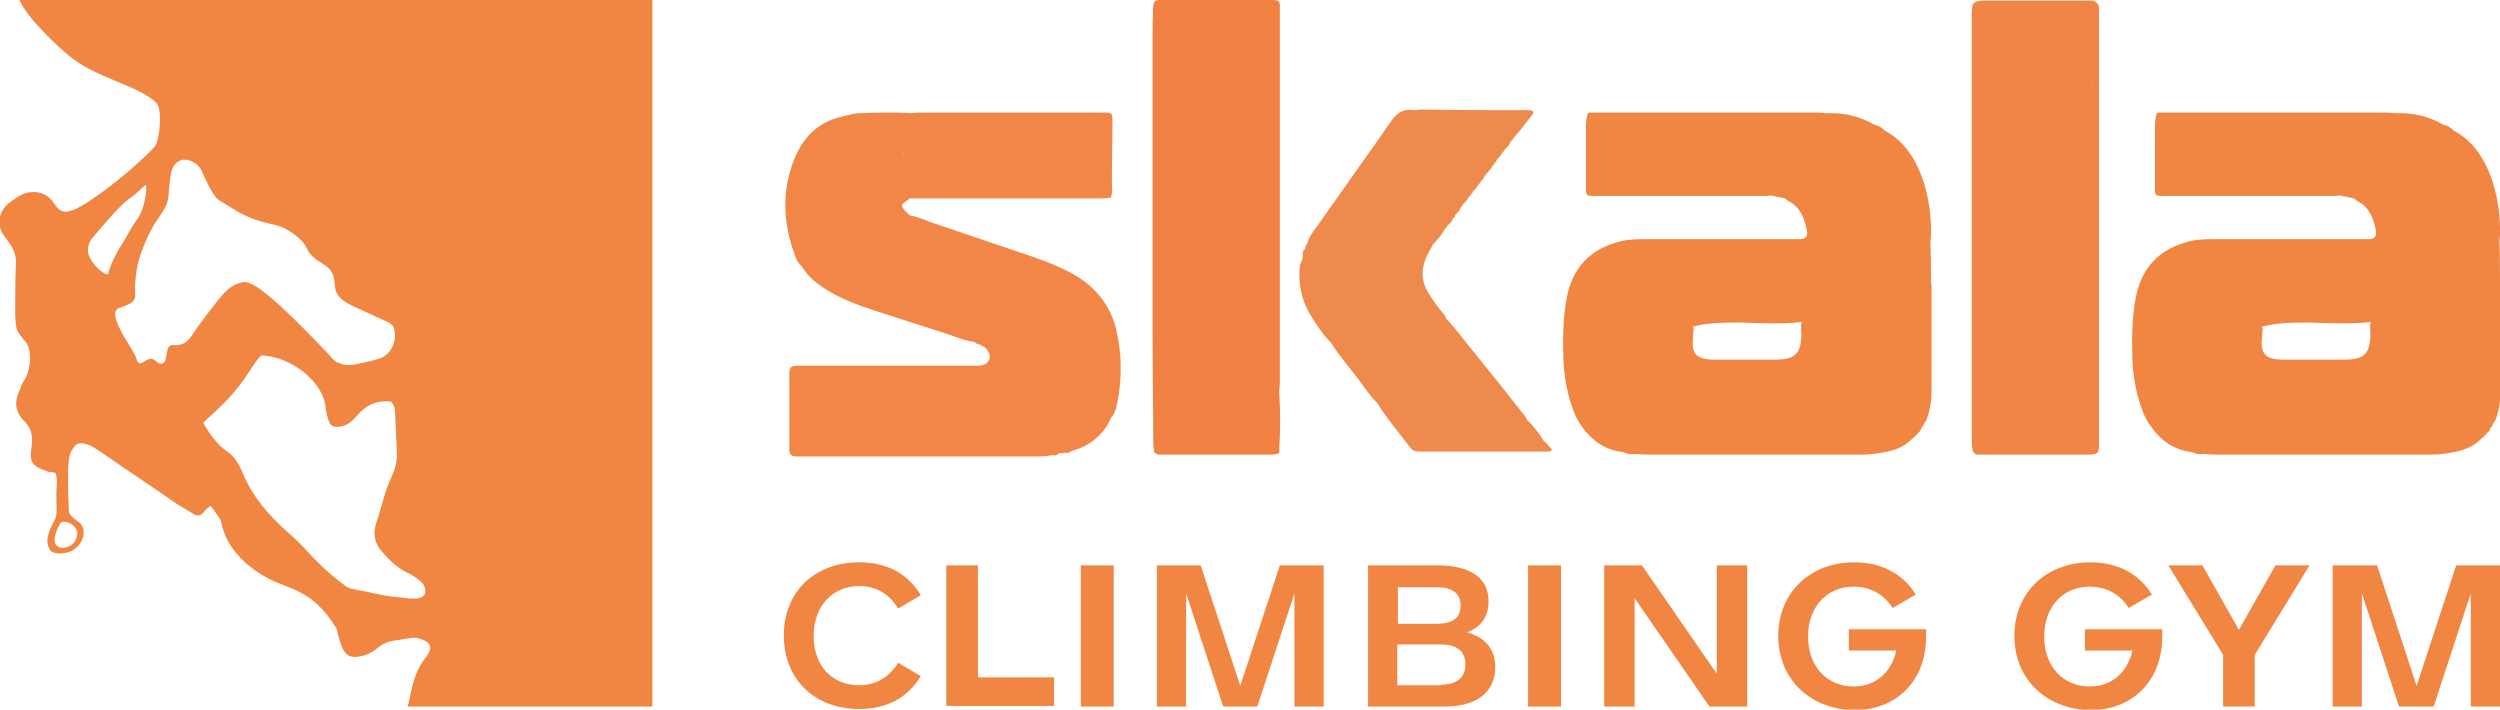
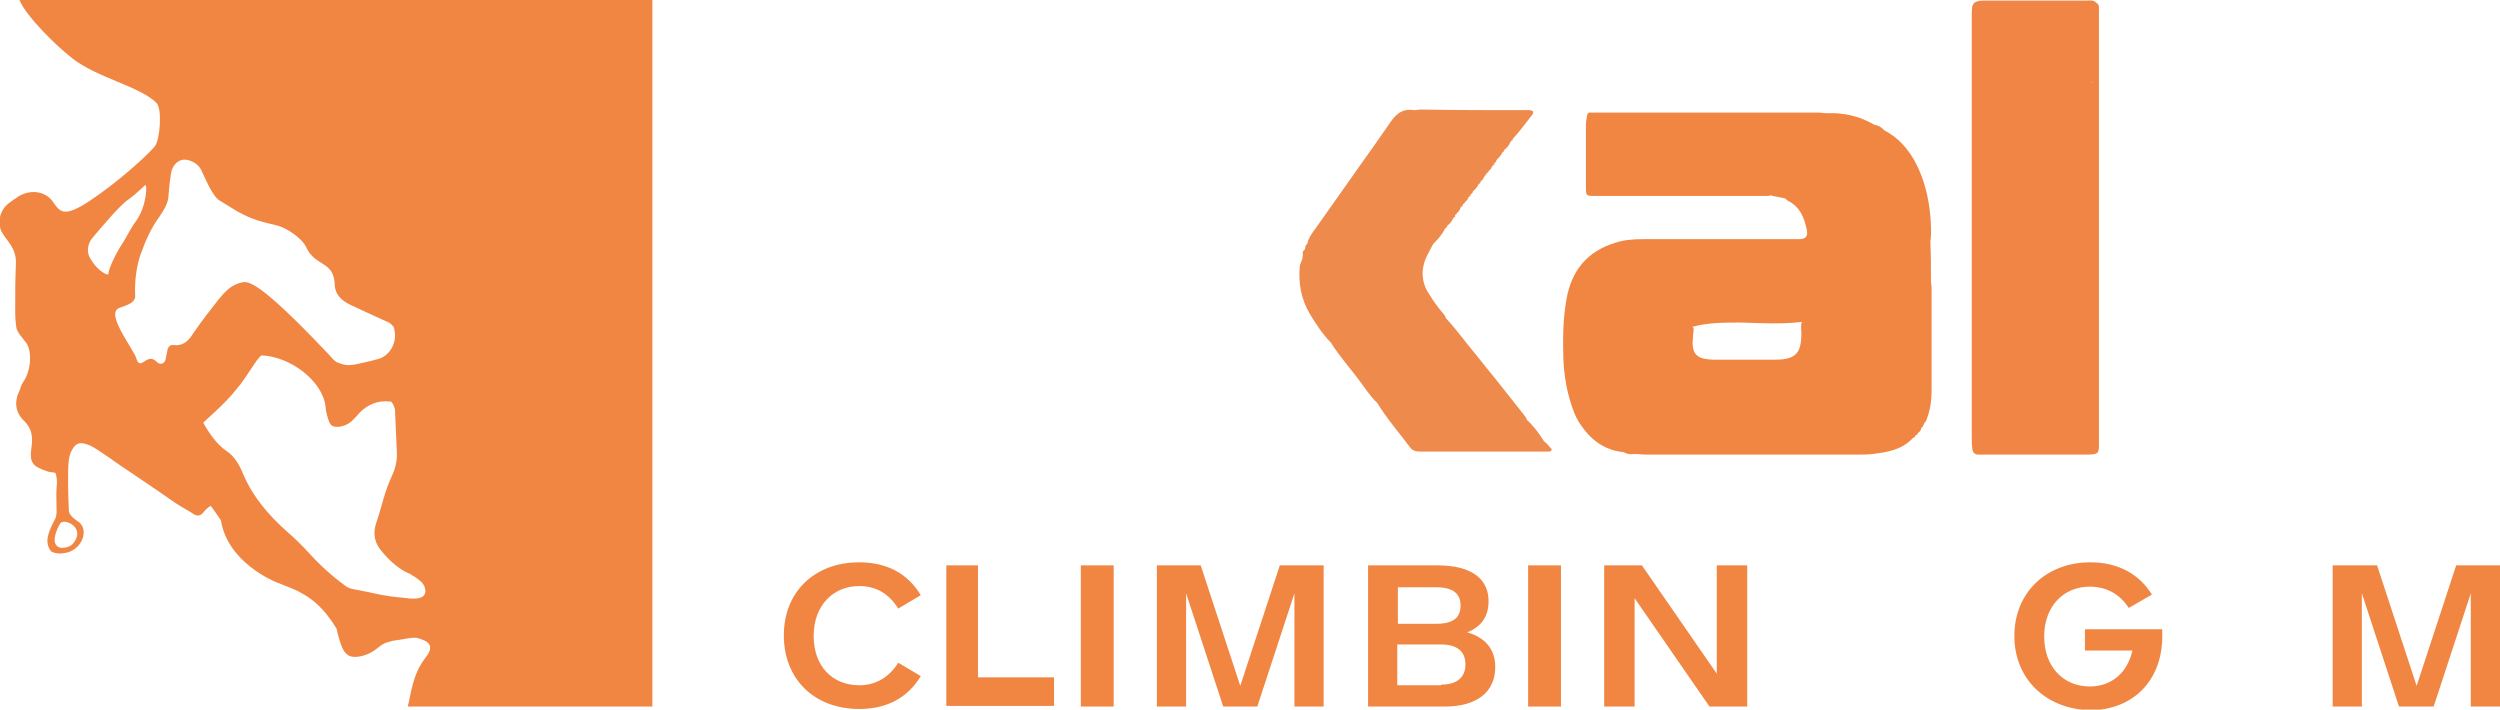
<svg xmlns="http://www.w3.org/2000/svg" version="1.1" id="Слой_1" x="0px" y="0px" width="410.8px" height="116.6px" viewBox="0 0 410.8 116.6" style="enable-background:new 0 0 410.8 116.6;" xml:space="preserve">
  <style type="text/css"> .st0{fill:#F18443;} .st1{fill:#F08142;} .st2{fill:#EF8A4D;} .st3{fill:#F18646;} .st4{fill:#F18643;} .st5{fill:#F18545;} </style>
  <g>
    <g>
      <path class="st0" d="M314.6,71.5c0.1-0.1,0.1-0.2,0.3-0.3C314.9,71.4,314.8,71.5,314.6,71.5z" />
-       <path class="st1" d="M210.2,73.8C210.2,73.8,210.2,73.8,210.2,73.8c0.2-3.1,0.2-6.3,0-9.4c0,0,0,0,0,0c0-0.5,0.1-1,0.1-1.5 c0-20.3,0-40.6,0-60.9c0-0.4,0-0.7,0-1.1c0-0.7-0.2-0.8-0.9-0.9c-0.5,0-1,0-1.5,0c-5.3,0-10.5,0-15.8,0c-0.5,0-1,0-1.5,0 c-0.8,0-1,0.2-1.1,1c-0.1,0.8,0,1.7-0.1,2.6c0,17.5,0,34.9,0,52.4c0,5.3,0.1,10.6,0.1,16c0,0.6,0,1.3,0.1,1.9 c0,0.5,0.3,0.7,0.8,0.8c0.4,0,0.7,0,1.1,0c5.7,0,11.4,0,17,0c0.4,0,0.9,0,1.3-0.1C210.3,74.5,210.3,74.1,210.2,73.8 C210.2,73.8,210.2,73.8,210.2,73.8z" />
      <path class="st2" d="M253.7,72.5c-0.8-1.3-1.7-2.5-2.8-3.5c-0.1-0.4-0.4-0.7-0.7-1.1c-2.6-3.3-5.2-6.6-7.9-9.9 c-1.6-1.9-3-3.9-4.7-5.7c0,0,0,0,0,0c-0.2-0.7-0.8-1.1-1.2-1.7c-0.7-0.9-1.3-1.8-1.9-2.8c-1.1-2.1-0.9-4.2,0.2-6.2 c0.3-0.5,0.5-1,0.8-1.5c0,0,0,0,0,0c0.8-0.8,1.5-1.6,2-2.6l0,0c0.2-0.1,0.3-0.2,0.3-0.4c0,0,0,0,0,0c0,0,0,0,0,0 c0.4-0.3,0.8-0.7,1-1.3c0.2-0.1,0.4-0.2,0.3-0.4l0-0.1h0c0,0,0,0,0,0c0,0,0,0,0,0c0.2,0,0.2-0.1,0.3-0.3c0,0,0,0,0,0 c0.3-0.2,0.5-0.5,0.6-0.9c0.1-0.2,0.2-0.3,0.4-0.5c-0.1,0.2-0.2,0.3-0.4,0.5c0.2-0.1,0.4-0.2,0.4-0.5l0-0.1c0,0,0,0,0,0 c0.2,0,0.3-0.1,0.3-0.3c0.3-0.2,0.5-0.4,0.6-0.8c0.1-0.2,0.2-0.3,0.4-0.5c-0.1,0.2-0.3,0.3-0.4,0.5c0.2-0.1,0.4-0.2,0.4-0.5l0,0 c0.2-0.1,0.3-0.2,0.3-0.4c0.4-0.4,0.8-0.8,1-1.3c0.2,0,0.3-0.2,0.3-0.4c0.3-0.2,0.5-0.5,0.6-0.8c0.1-0.2,0.2-0.3,0.4-0.5 c-0.1,0.2-0.2,0.3-0.4,0.5c0.2-0.1,0.3-0.2,0.4-0.5l0-0.1c0.2,0,0.3-0.1,0.3-0.3c0.3-0.2,0.5-0.5,0.6-0.8c0.1-0.2,0.2-0.3,0.4-0.5 c-0.1,0.2-0.2,0.3-0.4,0.5c0.2-0.1,0.4-0.2,0.4-0.5l0-0.1c0.2,0,0.3-0.1,0.3-0.4c0.4-0.4,0.8-0.8,1-1.3c0.2-0.1,0.3-0.2,0.3-0.4 c0.4-0.3,0.8-0.7,1-1.3c0.1-0.2,0.2-0.3,0.4-0.5c-0.1,0.2-0.2,0.3-0.4,0.5c0.2-0.1,0.4-0.2,0.4-0.5c1.2-1.3,2.2-2.7,3.3-4.1 c0.1-0.1,0-0.3,0-0.4c-0.4-0.3-0.8-0.2-1.2-0.2c-5.7,0-11.4,0-17.2-0.1c-0.4,0-0.7,0.1-1.1,0.1c-1.7-0.3-2.8,0.4-3.8,1.8 c-1.7,2.5-3.5,5-5.2,7.4c-2.4,3.4-4.8,6.8-7.2,10.2c-0.6,0.8-1.2,1.6-1.4,2.6c-0.1,0.2-0.2,0.3-0.3,0.5c0.1-0.2,0.2-0.3,0.3-0.5 c-0.2,0.1-0.3,0.3-0.3,0.5c0,0,0,0,0,0c0,0.1-0.1,0.3-0.1,0.4c-0.3,0.2-0.4,0.5-0.3,0.8c0,0.3-0.1,0.5-0.1,0.8 c0,0.1-0.1,0.1-0.1,0.2c-0.1,0.3-0.2,0.5-0.3,0.8c-0.3,2.9,0.2,5.6,1.7,8.1c1,1.6,2,3.2,3.4,4.6c1.3,2.1,3,4,4.5,6 c1,1.3,1.9,2.8,3.1,3.9c0,0,0,0,0,0c0,0,0,0,0,0c1.6,2.6,3.6,4.9,5.4,7.3c0.5,0.7,1.2,0.7,1.9,0.7c6.9,0,13.7,0,20.6,0 c0.3,0,0.7,0.1,0.8-0.4C254.7,73.6,254.3,72.9,253.7,72.5z M240.8,33.3C240.8,33.3,240.8,33.3,240.8,33.3 C240.8,33.3,240.8,33.3,240.8,33.3C240.8,33.3,240.8,33.3,240.8,33.3z M242.1,31.6C242.1,31.6,242.1,31.6,242.1,31.6 C242.1,31.6,242.1,31.6,242.1,31.6C242.1,31.6,242.1,31.6,242.1,31.6z M244.6,28.2C244.6,28.2,244.6,28.2,244.6,28.2 C244.6,28.2,244.6,28.2,244.6,28.2C244.6,28.2,244.6,28.2,244.6,28.2z M245.9,26.5C245.9,26.5,245.9,26.5,245.9,26.5 C245.9,26.5,245.9,26.5,245.9,26.5C245.9,26.5,245.9,26.5,245.9,26.5z M247.2,24.8C247.2,24.8,247.2,24.8,247.2,24.8 C247.2,24.8,247.2,24.8,247.2,24.8C247.2,24.8,247.2,24.8,247.2,24.8z" />
-       <path class="st3" d="M183.7,55.5c-0.1-0.3-0.2-0.7-0.2-1c-0.9-4.1-3.3-7.2-6.9-9.3c-2.1-1.2-4.3-2.1-6.6-2.9 c-5.5-1.9-11-3.7-16.5-5.6c-1.3-0.4-2.6-1.1-4-1.3c0,0,0,0.1-0.1,0.1c0,0,0,0,0,0c0,0,0,0,0,0l0.1-0.1c-0.5-0.5-1.1-0.9-1.3-1.6 c0,0,0,0,0,0c0,0,0,0,0,0c0.1-0.1,0.1-0.2,0.1-0.3c0,0,0,0,0,0v0c0.4-0.3,0.8-0.6,1.2-0.9v0c0,0,0,0,0,0c10.6,0,21.2,0,31.8,0 c0.3,0,0.7-0.1,1-0.1c0.2,0,0.3,0,0.3-0.3c0.2-0.6,0.2-1.2,0.1-1.8c0,0,0,0,0,0c0,0,0,0,0,0c0-3.5,0.1-7.1,0.1-10.6 c0-1.2-0.1-1.3-1.4-1.3c-0.7,0-1.4,0-2.1,0c-9.4,0-18.8,0-28.2,0c-0.5,0-1,0.1-1.5,0.1c-2.7-0.2-5.4-0.1-8.1,0 c-1.1,0-2.2,0.3-3.3,0.6c-3.9,0.9-6.3,3.5-7.7,7c-2.1,5.2-1.8,10.5,0.1,15.7c0.2,0.6,0.5,1.3,1.1,1.8c1,1.7,2.5,2.9,4.1,3.9 c2.4,1.5,5.1,2.5,7.8,3.4c3.8,1.2,7.7,2.5,11.5,3.7c1.7,0.5,3.3,1.3,5.1,1.5c0.1,0.2,0.3,0.3,0.5,0.3c0.1,0.1,0.2,0.1,0.4,0.1 c0.2,0.1,0.3,0.2,0.5,0.3c0,0,0,0,0,0c-0.2-0.1-0.3-0.2-0.5-0.3c0.1,0.2,0.2,0.3,0.5,0.3c0.2,0.2,0.5,0.3,0.6,0.6 c0.8,0.9,0.5,2.1-0.7,2.5c-0.3,0.1-0.7,0.1-1.1,0.1c-0.9,0-1.7,0-2.6,0c-7.6,0-15.2,0-22.8,0c-1.3,0-2.6,0-3.8,0 c-1.3,0-1.5,0.2-1.5,1.5c0,0.2,0,0.4,0,0.6c0,3.8,0,7.5,0,11.3c0,0.2,0,0.4,0,0.6c0.1,0.6,0.3,0.8,1,0.9c0.4,0,0.7,0,1.1,0 c12.9,0,25.8,0,38.7,0c0.8,0,1.7-0.1,2.5-0.2c0,0,0,0,0,0c0.4,0.1,0.7,0,1-0.3c0,0,0,0,0,0c0.4,0,0.8-0.1,1.2-0.1 c0.3,0.1,0.6-0.1,0.9-0.3c3-0.8,5.3-2.7,6.5-5.5c0,0,0,0,0,0c0.4-0.4,0.6-1,0.8-1.5C184.3,63.1,184.4,59.3,183.7,55.5z M148.4,25.4c0-0.1,0-0.1,0-0.2c0,0,0.1,0,0.1,0C148.5,25.3,148.4,25.3,148.4,25.4z M130.6,70.7C130.6,70.8,130.6,70.8,130.6,70.7 C130.6,70.7,130.6,70.7,130.6,70.7C130.6,70.7,130.6,70.7,130.6,70.7z M159.9,55.9C159.9,55.9,159.9,55.9,159.9,55.9 c0.2,0.1,0.3,0.2,0.5,0.3C160.3,56.1,160.1,56,159.9,55.9z M180.5,69.4C180.5,69.4,180.5,69.4,180.5,69.4 C180.5,69.5,180.5,69.5,180.5,69.4C180.5,69.5,180.5,69.4,180.5,69.4z" />
      <path class="st4" d="M317.2,39.7c0.2-1.4,0.1-2.8,0-4.2c-0.3-3.1-1-6.1-2.5-8.9c-1.2-2.2-2.8-4-5.1-5.2l0,0l0,0 c-0.4-0.5-1-0.8-1.6-0.9c0,0,0,0,0,0c-2.4-1.4-5-2-7.7-1.9c-0.6,0-1.1-0.1-1.7-0.1c-12,0-24.1,0-36.1,0c-0.4,0-0.8,0-1.3,0 c-0.3,0-0.3,0.2-0.4,0.4c-0.1,0.6-0.2,1.1-0.2,1.7c0,3.3,0,6.5,0,9.8c0,1.9-0.1,1.8,1.9,1.8c9.2,0,18.4,0,27.6,0 c0.3,0,0.6,0,0.8-0.1c0,0,0,0,0,0c0,0,0,0,0,0c0.8,0.2,1.6,0.3,2.4,0.5c0,0,0,0,0,0c0.2,0.1,0.3,0.3,0.5,0.4c2,1,2.7,2.8,3.1,4.8 c0.2,1-0.2,1.5-1.2,1.5c-0.7,0-1.4,0-2.1,0c-7.9,0-15.7,0-23.6,0c-1.6,0-3.1,0.1-4.6,0.6c-4.6,1.4-7.2,4.6-8,9.3 c-0.6,3.3-0.6,6.6-0.5,10c0.1,2.1,0.4,4.2,1,6.3c0.4,1.4,0.9,2.9,1.7,4.1c1.7,2.6,4,4.4,7.2,4.7c0,0,0,0,0,0c0,0,0,0,0,0 c0.5,0.3,1.1,0.4,1.7,0.3c0.7,0,1.4,0.1,2.1,0.1c11.5,0,23.1,0,34.6,0c0.8,0,1.7,0,2.5-0.1c2.5-0.3,4.9-0.7,6.7-2.7 c0.2,0,0.3-0.1,0.3-0.3l0.1-0.1c0.2,0,0.3-0.1,0.3-0.3c0.3-0.2,0.6-0.5,0.6-0.9c0.2-0.1,0.3-0.2,0.3-0.4c0.1-0.1,0.2-0.2,0.2-0.4 c0,0,0,0,0,0c0,0,0,0,0,0c0.3-0.2,0.4-0.6,0.5-0.9c0.5-1.4,0.7-2.9,0.7-4.4c0-5.7,0-11.3,0-17c0-0.3-0.1-0.6-0.1-0.8 C317.3,44.2,317.3,42,317.2,39.7z M315.1,29.9C315,29.9,315,29.9,315.1,29.9C315,29.9,315,29.9,315.1,29.9 C315.1,29.9,315.1,29.9,315.1,29.9L315.1,29.9z M296.1,52.9c0,0.1,0,0.1-0.1,0.2c-0.1,0.6,0,1.1,0,1.7c0,3.3-1,4.3-4.3,4.3 c-3.4,0-6.8,0-10.2,0c-2.9-0.1-3.6-1-3.3-3.9c0-0.4,0.1-0.7,0.1-1.1c0-0.2-0.1-0.3-0.2-0.4c2.6-0.7,5.2-0.7,7.9-0.7 C289.3,53.1,292.7,53.3,296.1,52.9z M263.9,66.2C263.9,66.2,263.9,66.2,263.9,66.2C263.9,66.2,263.9,66.2,263.9,66.2z M275.8,39.7 C275.8,39.7,275.8,39.7,275.8,39.7C275.8,39.7,275.8,39.7,275.8,39.7C275.8,39.7,275.8,39.7,275.8,39.7z" />
-       <path class="st4" d="M410.7,39.7c0.2-1.4,0.1-2.8,0-4.2c-0.3-3.1-1-6.1-2.5-8.9c-1.2-2.2-2.8-4-5.1-5.2l0,0l0,0 c-0.4-0.5-1-0.8-1.6-0.9c0,0,0,0,0,0c-2.4-1.4-5-2-7.7-1.9c-0.6,0-1.1-0.1-1.7-0.1c-12,0-24.1,0-36.1,0c-0.4,0-0.8,0-1.3,0 c-0.3,0-0.3,0.2-0.4,0.4c-0.1,0.6-0.2,1.1-0.2,1.7c0,3.3,0,6.5,0,9.8c0,1.9-0.1,1.8,1.9,1.8c9.2,0,18.4,0,27.6,0 c0.3,0,0.6,0,0.8-0.1c0,0,0,0,0,0c0,0,0,0,0,0c0.8,0.2,1.6,0.3,2.4,0.5c0,0,0,0,0,0c0.2,0.1,0.3,0.3,0.5,0.4c2,1,2.7,2.8,3.1,4.8 c0.2,1-0.2,1.5-1.2,1.5c-0.7,0-1.4,0-2.1,0c-7.9,0-15.7,0-23.6,0c-1.6,0-3.1,0.1-4.6,0.6c-4.6,1.4-7.2,4.6-8,9.3 c-0.6,3.3-0.6,6.6-0.5,10c0.1,2.1,0.4,4.2,1,6.3c0.4,1.4,0.9,2.9,1.7,4.1c1.7,2.6,4,4.4,7.2,4.7c0,0,0,0,0,0c0,0,0,0,0,0 c0.5,0.3,1.1,0.4,1.7,0.3c0.7,0,1.4,0.1,2.1,0.1c11.5,0,23.1,0,34.6,0c0.8,0,1.7,0,2.5-0.1c2.5-0.3,4.9-0.7,6.7-2.7 c0.2,0,0.3-0.1,0.3-0.3l0.1-0.1c0.2,0,0.3-0.1,0.3-0.3c0.3-0.2,0.6-0.5,0.6-0.9c0.2-0.1,0.3-0.2,0.3-0.4c0.1-0.1,0.2-0.2,0.2-0.4 c0,0,0,0,0,0c0,0,0,0,0,0c0.3-0.2,0.4-0.6,0.5-0.9c0.5-1.4,0.7-2.9,0.7-4.4c0-5.7,0-11.3,0-17c0-0.3-0.1-0.6-0.1-0.8 C410.8,44.2,410.8,42,410.7,39.7z M408.6,29.9C408.6,29.9,408.5,29.9,408.6,29.9C408.5,29.9,408.6,29.9,408.6,29.9 C408.6,29.9,408.6,29.9,408.6,29.9L408.6,29.9z M389.6,52.9c0,0.1,0,0.1-0.1,0.2c-0.1,0.6,0,1.1,0,1.7c0,3.3-1,4.3-4.3,4.3 c-3.4,0-6.8,0-10.2,0c-2.9-0.1-3.6-1-3.3-3.9c0-0.4,0.1-0.7,0.1-1.1c0-0.2-0.1-0.3-0.2-0.4c2.6-0.7,5.2-0.7,7.9-0.7 C382.8,53.1,386.2,53.3,389.6,52.9z M357.4,66.2C357.4,66.2,357.4,66.2,357.4,66.2C357.4,66.2,357.4,66.2,357.4,66.2z M369.3,39.7 C369.3,39.7,369.3,39.7,369.3,39.7C369.3,39.7,369.4,39.7,369.3,39.7C369.4,39.7,369.3,39.7,369.3,39.7z" />
      <path class="st5" d="M344.9,72.1c0-22.1,0-44.2,0-66.2c0-1.5,0-3,0-4.5c0-0.4,0-0.7-0.4-0.9c0,0,0,0,0,0c0,0,0,0,0,0c0,0,0,0,0,0 c0,0,0,0,0,0c0,0,0,0,0,0c-0.5-0.6-1.2-0.4-1.8-0.4c-5.5,0-11.1,0-16.6,0c-0.4,0-0.7,0-1.1,0.1c-0.5,0.1-0.8,0.4-0.9,0.8 c-0.1,0.5-0.1,1-0.1,1.5c0,1.7,0,3.4,0,5.1c0,21.4,0,42.7,0,64.1c0,0.7,0,1.4,0.1,2.1c0.1,0.6,0.4,0.9,1,0.9c0.6,0,1.1,0,1.7,0 c5.2,0,10.4,0,15.5,0C345.1,74.7,344.9,74.7,344.9,72.1z M343.6,13.5c0.1,0,0.2,0,0.2-0.1c0,0.1,0,0.1,0,0.2 C343.8,13.6,343.7,13.5,343.6,13.5z" />
    </g>
    <g>
      <path class="st4" d="M141.2,92.4c4.6,0,8,1.9,10.1,5.4l-3.7,2.2c-1.5-2.4-3.6-3.7-6.4-3.7c-4.4,0-7.5,3.3-7.5,8.2 c0,4.9,3,8.1,7.5,8.1c2.7,0,4.9-1.3,6.4-3.7l3.7,2.2c-2.1,3.5-5.5,5.4-10.1,5.4c-7.4,0-12.4-4.9-12.4-12.1 C128.8,97.3,133.8,92.4,141.2,92.4z" />
      <path class="st4" d="M155.5,92.9h5.2v18.4h12.5v4.7h-17.7V92.9z" />
      <path class="st4" d="M177.6,92.9h5.4v23.2h-5.4V92.9z" />
      <path class="st4" d="M197.3,92.9l6.5,19.8l6.5-19.8h7.2v23.2h-4.8V97.5l-6.1,18.6H201l-6.1-18.6v18.6h-4.8V92.9H197.3z" />
      <path class="st4" d="M236.2,92.9c5.6,0,8.4,2.2,8.4,5.9c0,2.5-1.2,4.2-3.5,5.1c3,0.9,4.6,2.8,4.6,5.7c0,4.1-3,6.5-8.3,6.5h-12.6 V92.9H236.2z M229.7,96.4v6.1h6.3c2.8,0,4-1,4-3c0-2-1.3-3-4-3H229.7z M236.8,112.5c2.6,0,4-1.2,4-3.3c0-2.2-1.4-3.3-4-3.3h-7.2 v6.7H236.8z" />
      <path class="st4" d="M251.1,92.9h5.4v23.2h-5.4V92.9z" />
      <path class="st4" d="M263.6,116.1V92.9h6.2l12.3,17.8V92.9h5v23.2h-6.2l-12.3-17.8v17.8H263.6z" />
-       <path class="st4" d="M292.2,104.5c0-7.1,5.2-12.1,12.5-12.1c4.5,0,8,1.9,10.1,5.3l-3.8,2.2c-1.5-2.3-3.7-3.5-6.4-3.5 c-4.4,0-7.5,3.3-7.5,8.2c0,4.9,3.1,8.2,7.5,8.2c3.6,0,6.2-2.3,7-5.9h-7.8v-3.5h12.7v1.2c0,7.2-4.8,12.1-11.9,12.1 C297.3,116.5,292.2,111.5,292.2,104.5z" />
      <path class="st4" d="M331,104.5c0-7.1,5.2-12.1,12.5-12.1c4.5,0,8,1.9,10.1,5.3l-3.8,2.2c-1.5-2.3-3.7-3.5-6.4-3.5 c-4.4,0-7.5,3.3-7.5,8.2c0,4.9,3.1,8.2,7.5,8.2c3.6,0,6.2-2.3,7-5.9h-7.8v-3.5h12.7v1.2c0,7.2-4.8,12.1-11.9,12.1 C336.1,116.5,331,111.5,331,104.5z" />
-       <path class="st4" d="M356.3,92.9h5.6l6,10.6l6-10.6h5.6l-9,14.7v8.5h-5.2v-8.5L356.3,92.9z" />
      <path class="st4" d="M390.6,92.9l6.5,19.8l6.5-19.8h7.2v23.2H406V97.5l-6.1,18.6h-5.7l-6.1-18.6v18.6h-4.8V92.9H390.6z" />
    </g>
    <path class="st4" d="M80.7,0H70.6H3.2c1.1,2.7,6.1,7.6,8.7,9.6c4.1,3.2,11.1,4.6,13.8,7.3c1,0.9,0.6,6.2-0.3,7.2 c-1.1,1.3-5.8,5.7-10.8,9c-4,2.6-4.7,1.8-5.8,0.2c-1.3-2-3.9-2.2-5.8-1c-0.6,0.4-1.2,0.8-1.7,1.2c-1.2,1-1.7,2.7-1.2,4.2 c0.3,0.9,1.4,2,1.8,2.8c0.6,1,0.8,2,0.7,3.2c-0.1,2.3-0.1,4.7-0.1,7c0,1.3,0,1.9,0.2,3.2c0.2,0.8,0.9,1.5,1.5,2.3v0 c1,1.1,1.1,4.4-0.4,6.6c-0.3,0.4-0.4,0.9-0.6,1.4c-0.9,1.8-0.7,3.6,0.8,5c1.2,1.2,1.4,2.5,1.2,4.1c-0.4,2.7,0,3.3,2.7,4.2 c0.4,0.1,0.8,0.1,1.2,0.2c0.3,0.8,0.3,1.6,0.2,2.4c-0.1,1.1,0,2.6,0,3.9c0,0.6-0.1,1.1-0.4,1.6c-0.9,1.7-1.7,3.5-0.5,5 C9.1,91,10,91,10.4,90.9c2.8-0.2,4.3-3.5,2.7-5c0,0,0,0,0,0c-1.9-1.3-1.8-1.7-1.8-2.4c-0.1-1.6-0.2-6.6,0-7.8c0,0,0,0,0,0 c0,0,0,0,0,0c0.1-0.7,0.2-1.2,0.5-1.7c0.7-1.3,1.4-1.5,3.2-0.7c0,0,0,0,0,0c1,0.5,4.8,3.2,4.8,3.2c0,0,0,0,0,0c0,0,0,0,0,0 c0,0,6.1,4.1,9.1,6.2c0.9,0.6,1.9,1.1,2.8,1.7c0.7,0.5,1.3,0.4,1.8-0.3c0.3-0.4,0.7-0.7,1.1-1c0,0,0,0,0,0c0.5,0.6,1.7,2.4,1.7,2.4 c1.1,6.9,8.7,10.1,9.7,10.4c1.1,0.5,2.3,0.8,3.6,1.6c1.5,0.8,3.6,2.3,5.7,5.8c0.2,0.8,0.3,1.3,0.5,1.9c0.3,0.9,0.5,1.7,1.2,2.3 c0.8,0.8,2.6,0.4,3.8-0.2c1.4-0.7,1.6-1.4,3-1.8c0.3-0.1,1.1-0.3,1.4-0.3c2.9-0.5,3.1-0.5,3.9-0.2c1.9,0.6,2,1.6,0.8,3.1 c-2.2,2.8-2.4,6.3-2.9,8h30.5h2.1h7.6V85.9V54.8V0H80.7z M12.1,89.2c-0.5,0.7-1.6,0.9-2.2,0.8c-1.8-0.5-0.5-3.2,0-4 C10.5,85.1,14.1,86.6,12.1,89.2z M14.8,42.4c-0.6-1-0.4-2.3,0.3-3.2c1.6-1.9,4.6-5.5,6.1-6.5c1.4-1,2.6-2.3,2.7-2.3 c0.3,0,0.2,3.6-1.6,6c-0.7,0.9-1.7,2.9-2.3,3.8c-0.7,1-2.2,3.9-2.2,4.9C17.3,45.2,15.7,44.1,14.8,42.4z M31.8,54.7 c-0.8,1.3-1.7,2.2-3.3,2c-0.5-0.1-0.9,0.3-1,0.9c-0.1,0.5-0.2,1-0.3,1.5c-0.2,0.7-0.9,0.9-1.4,0.4c-0.7-0.7-1.2-0.7-2.1-0.1 c-0.7,0.5-1,0.4-1.3-0.5c-0.4-1.5-5.2-7.4-2.8-8.3c1.4-0.5,2.8-0.9,2.6-2.2c-0.1-2.9,0.4-5.1,0.9-6.6c0.8-2.2,1.7-4.3,3.1-6.2 c0.6-0.9,1.2-1.8,1.4-2.8c0.1-0.2,0.2-2.6,0.4-3.6c0.1-1.1,0.4-2.4,1.8-2.9c1-0.3,2.6,0.4,3.2,1.5c0.5,1,1.8,4.3,3,5.1 c1,0.6,2.1,1.3,3.1,1.9c2.6,1.4,3.8,1.6,6.6,2.3c1.4,0.4,3.9,2,4.6,3.5c1.5,3.3,4.6,2.2,4.7,6.2c0.1,1.8,1.3,2.7,2.8,3.4 c1.3,0.6,2.6,1.2,3.9,1.8c0.7,0.3,1.5,0.7,2.2,1c0.1,0.1,0.2,0.1,0.3,0.2c0.1,0.1,0.2,0.2,0.3,0.3c0.2,0.2,0.3,0.4,0.3,0.7 c0.5,2-0.7,4.3-2.7,4.8c-1.4,0.4-2.4,0.6-3.8,0.9c-0.1,0-0.9,0.1-1,0.1c-0.9,0-1.4-0.3-2-0.5c-0.6-0.4-1-1-1.6-1.6 C42.5,46.1,40.8,46.2,39.8,46.4c0,0,0,0,0,0c-1.7,0.3-2.8,1.5-3.8,2.7C34.5,51,33.1,52.8,31.8,54.7z M66.1,98.2 c-3-0.2-5.2-0.9-8.1-1.4c-0.2,0-1-0.3-1.2-0.5c-2.2-1.6-4.2-3.4-6-5.4c-1.2-1.3-2.4-2.5-3.7-3.6c-3-2.7-5.5-5.6-7.1-9.3 c-0.6-1.5-1.4-3-2.8-3.9c-1.7-1.2-2.8-2.9-3.8-4.6c0-0.2,3.4-2.9,5.5-5.6c1.6-1.8,3.3-5.1,4.1-5.5c4.8,0.2,10.1,4.3,10.5,8.5 c0,0.5,0.4,2.3,0.8,2.8c0.5,0.8,2.5,0.5,3.6-0.6c0.2-0.2,0.9-0.9,1.2-1.3c1.3-1.3,3-2.1,5.2-1.8c0.3,0.4,0.5,0.8,0.6,1.3 c0.1,2.3,0.2,4.6,0.3,6.8c0.1,1.5-0.2,2.8-0.8,4.1c-1.2,2.5-1.7,5.2-2.6,7.8c-0.6,1.8-0.2,3.4,1.1,4.8c1.2,1.4,2.5,2.6,4.2,3.4 c0.1,0,0.2,0.1,0.3,0.1c0,0,0.1,0,0.1,0.1c0.4,0.2,0.8,0.5,1.1,0.7c0.3,0.2,0.6,0.5,0.8,0.7c0.3,0.4,0.5,0.8,0.5,1.4 C69.8,98.7,67.5,98.4,66.1,98.2z" />
  </g>
</svg>